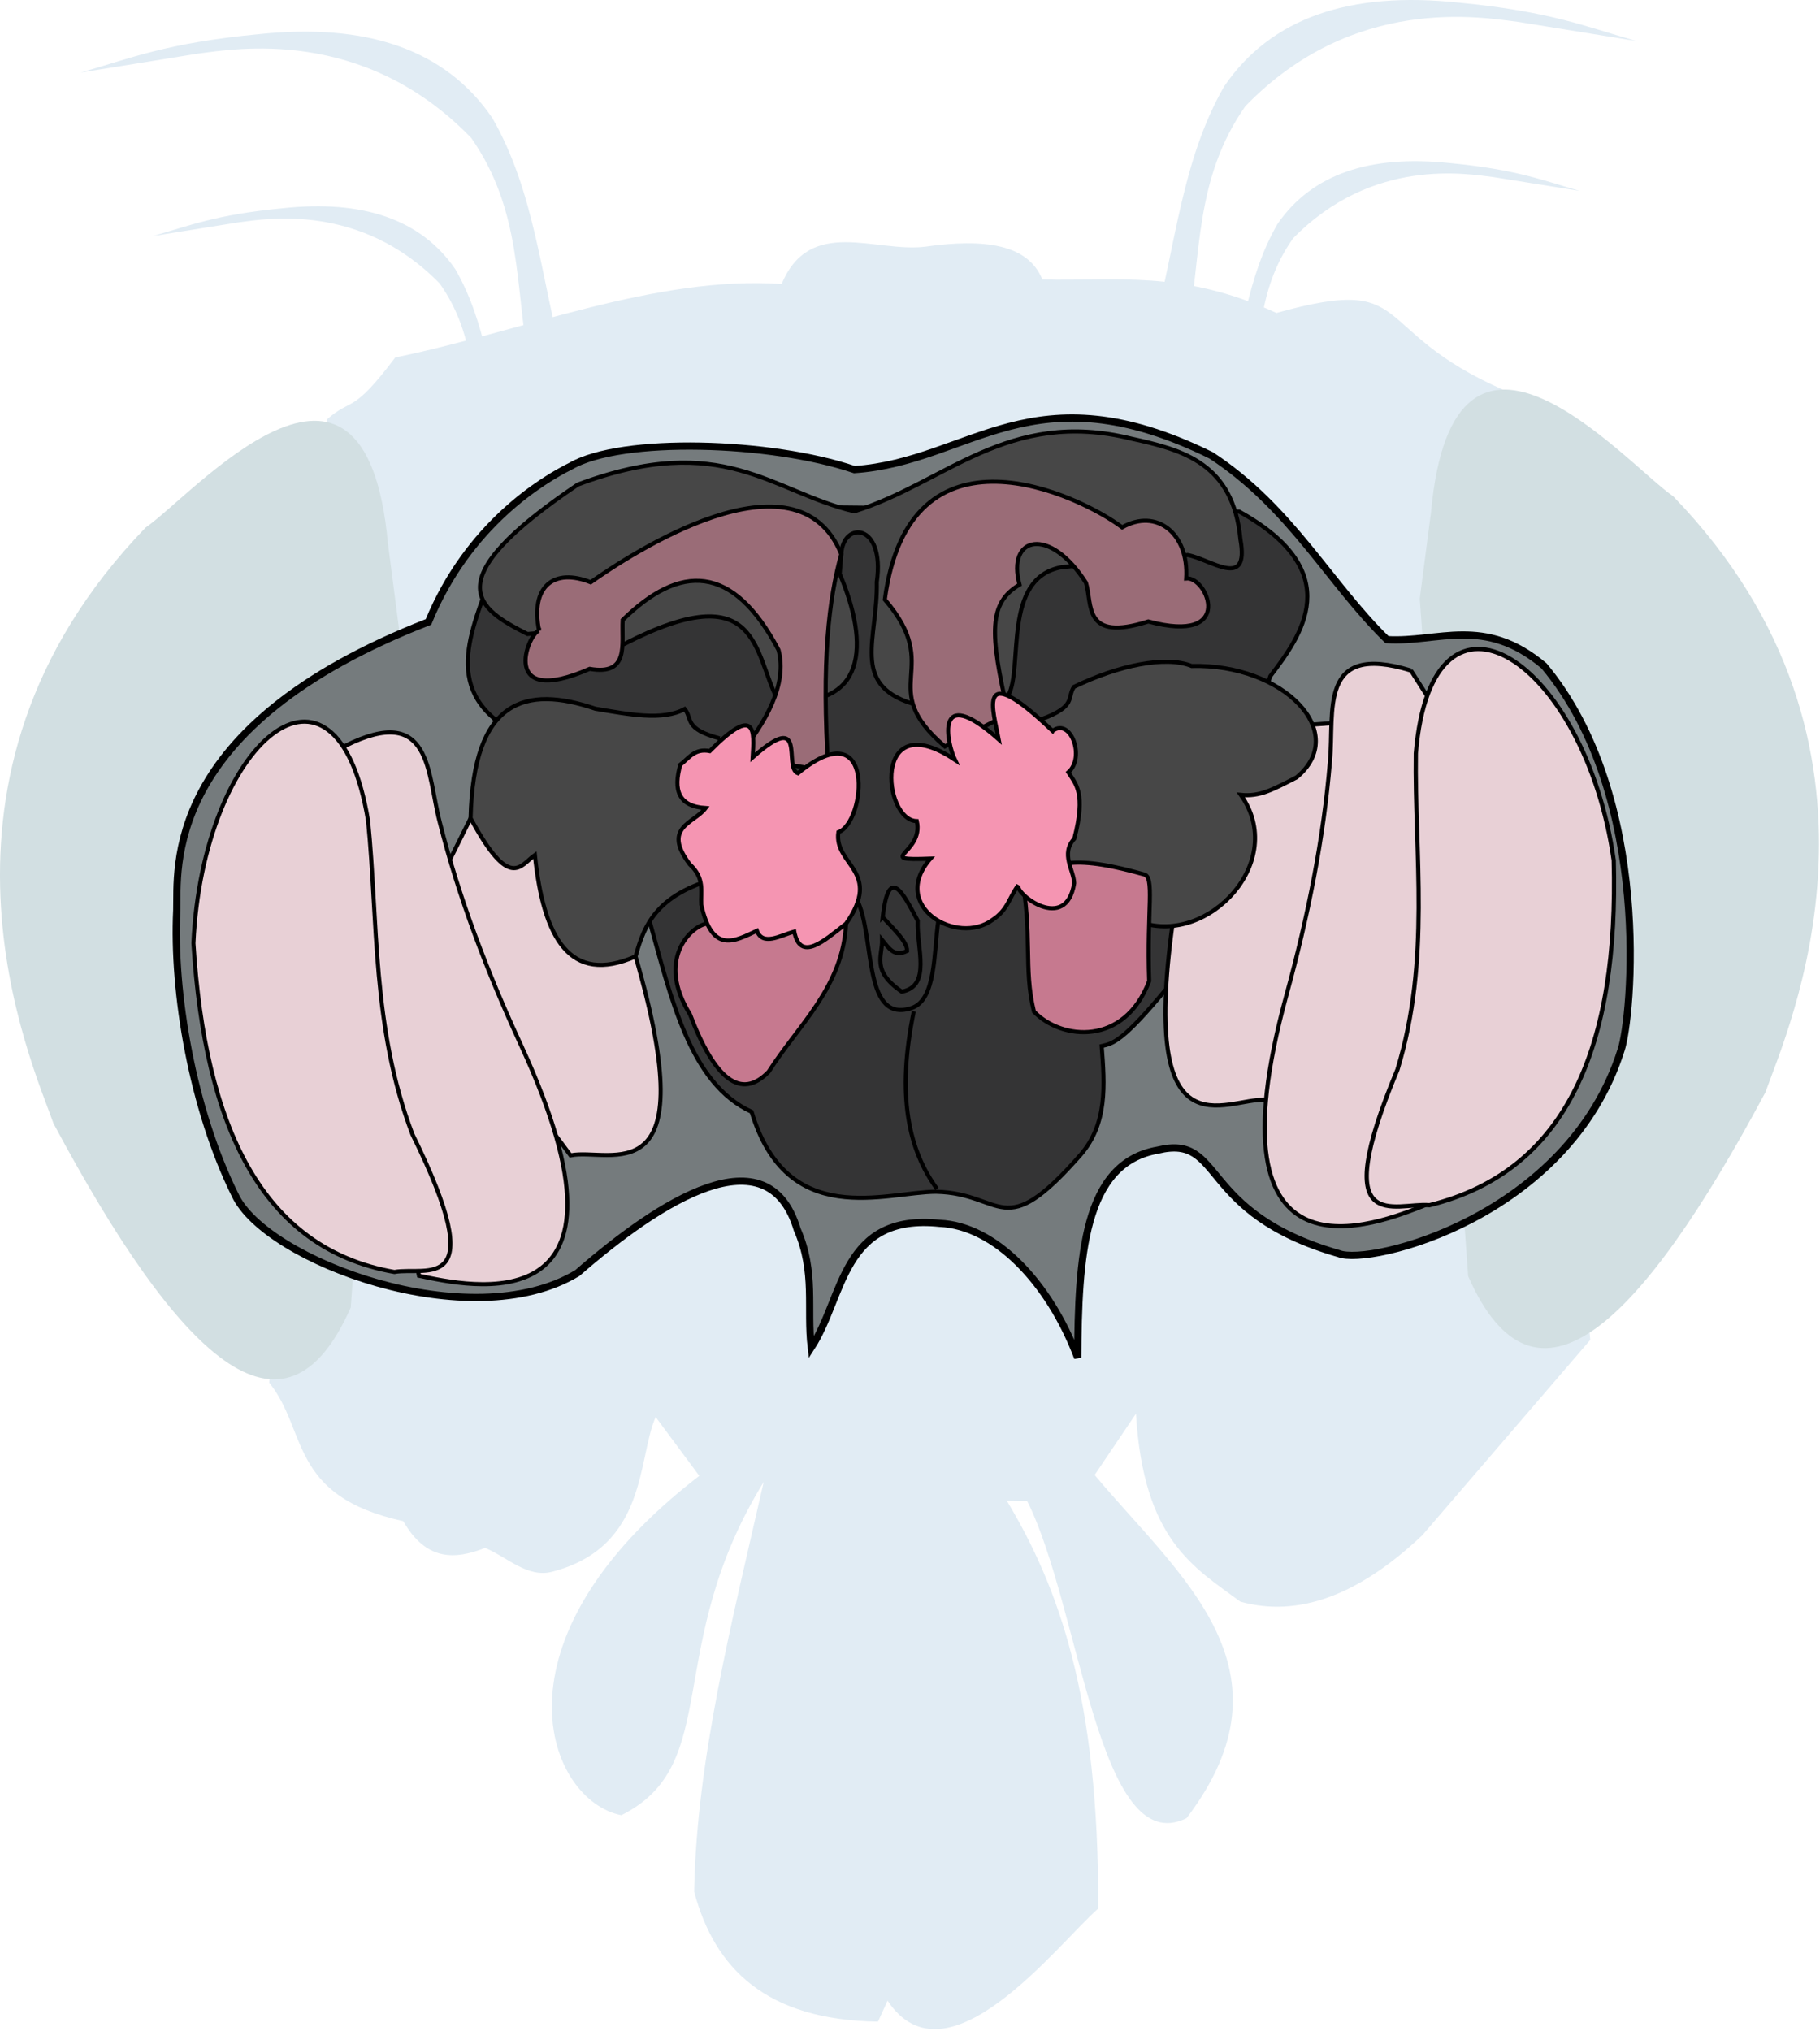
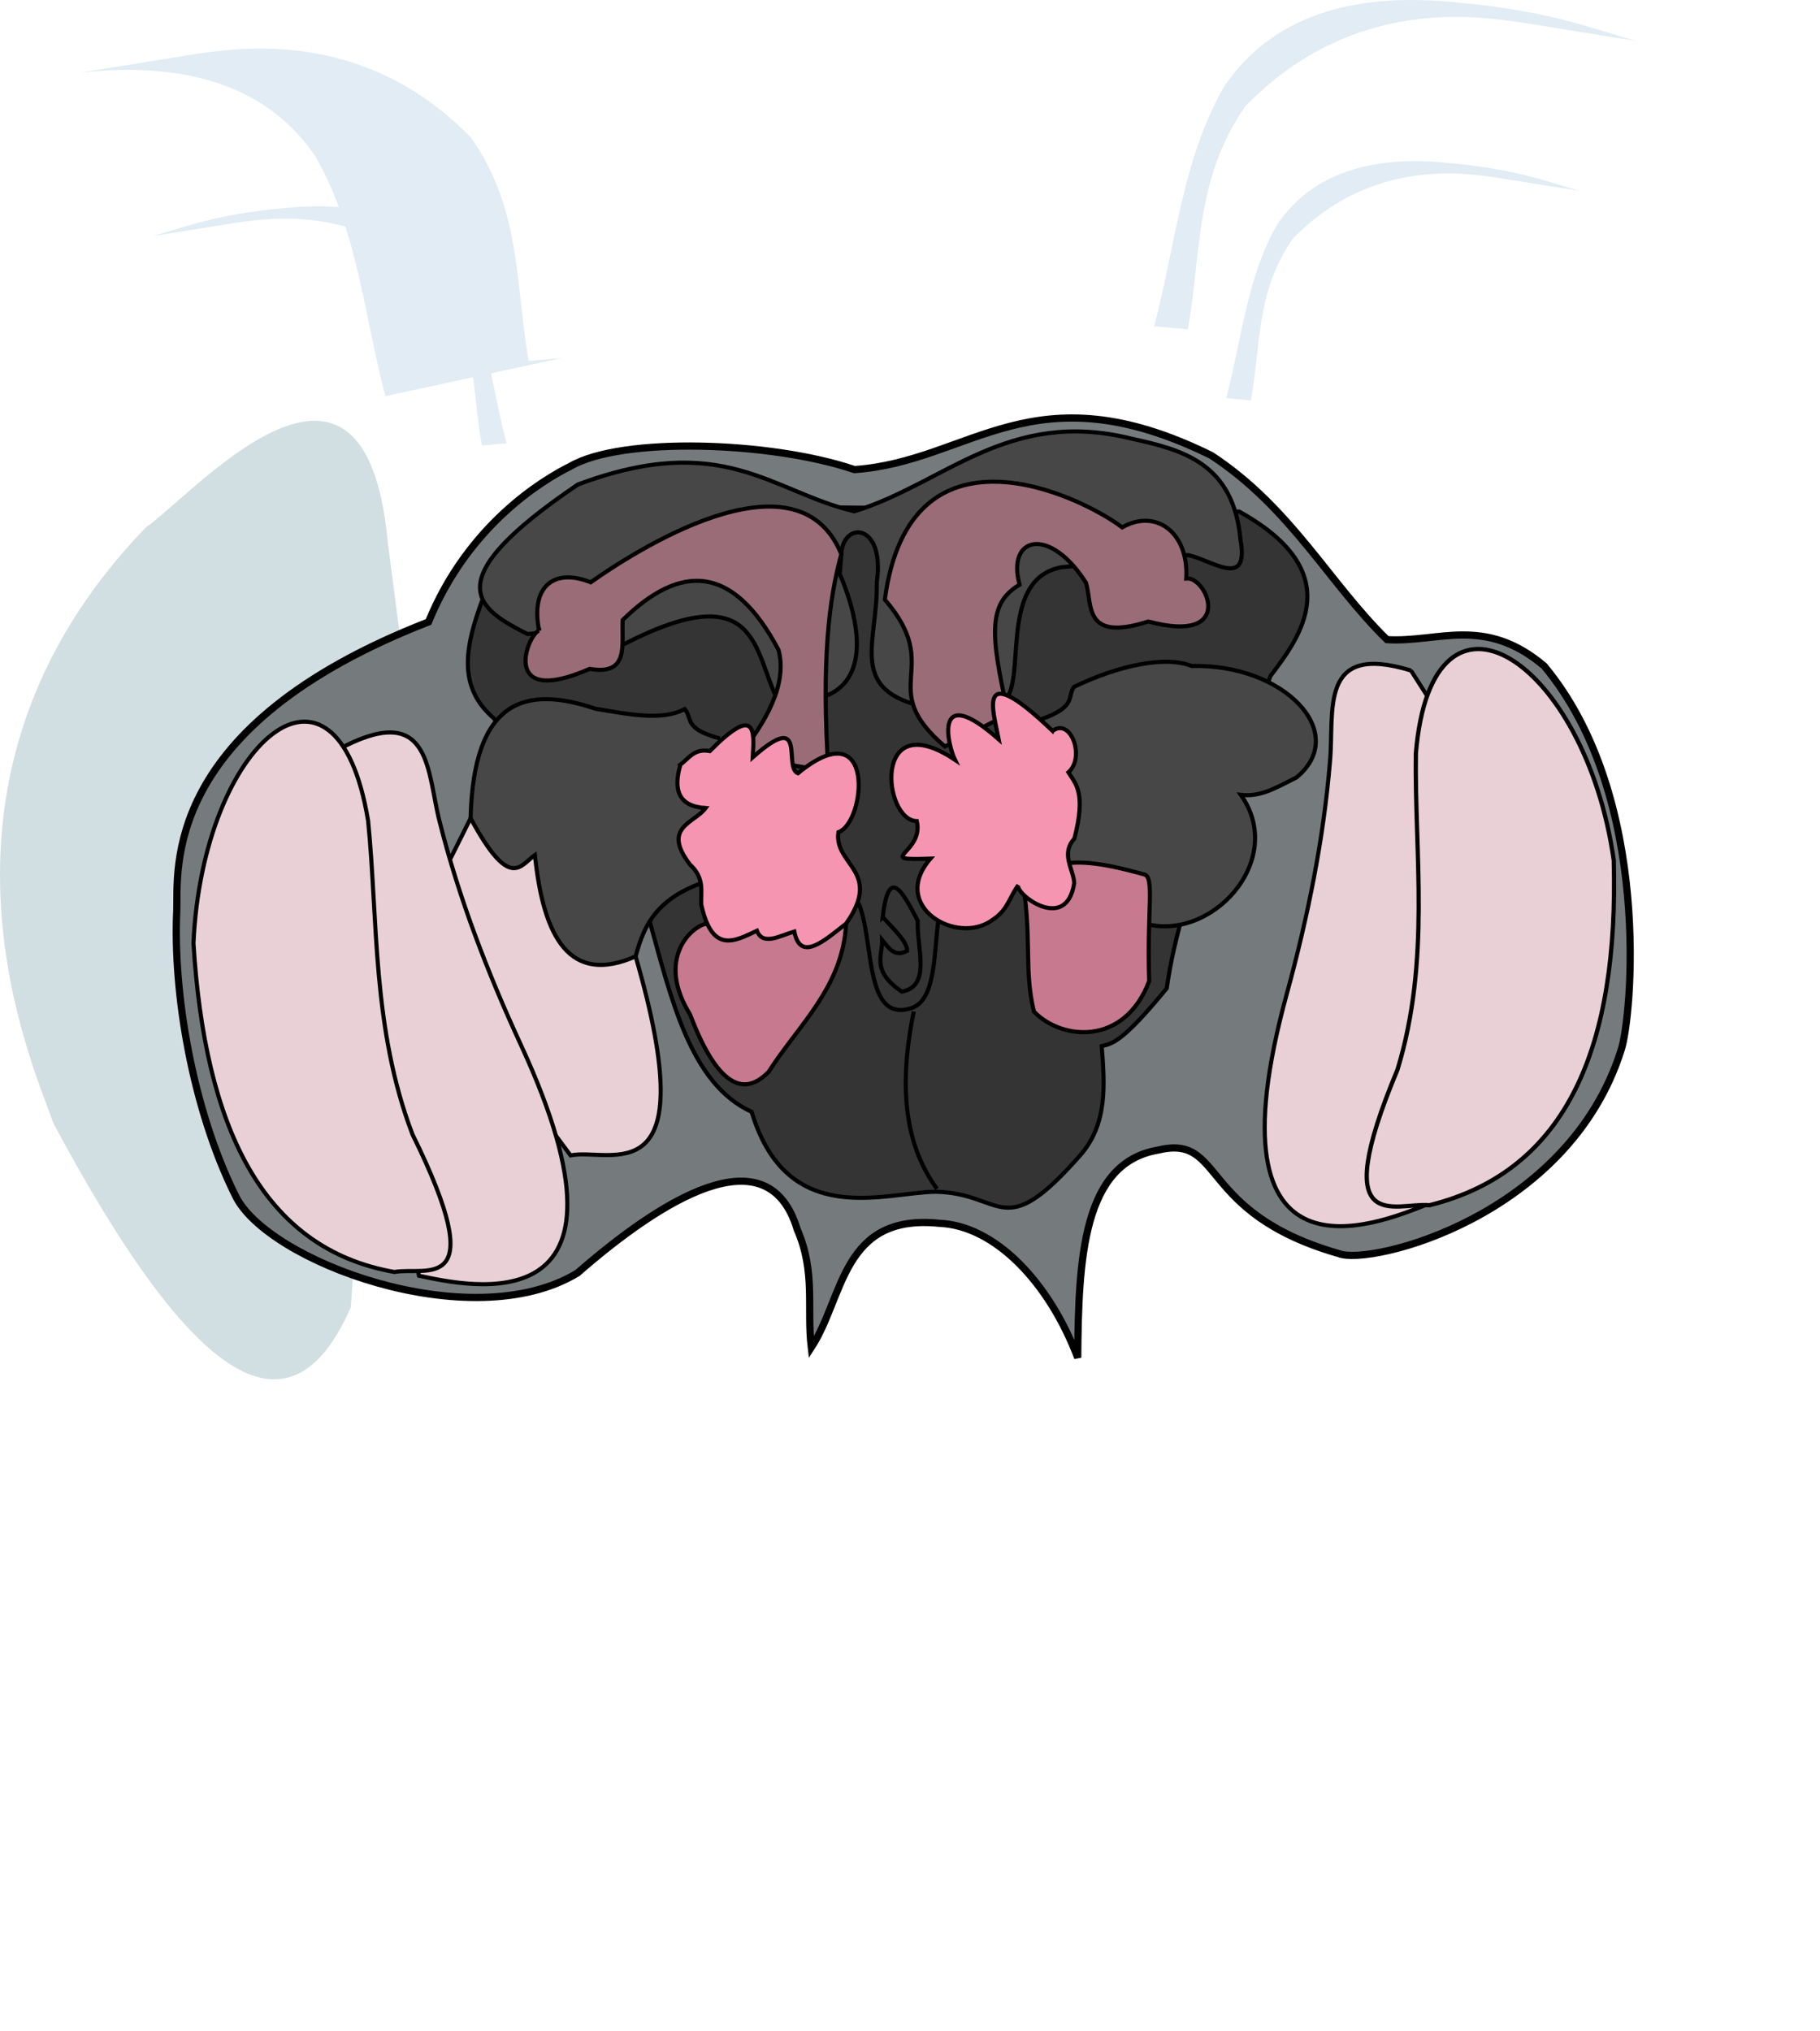
<svg xmlns="http://www.w3.org/2000/svg" width="100%" height="100%" viewBox="0 0 667 744" version="1.1" xml:space="preserve" style="fill-rule:evenodd;clip-rule:evenodd;">
  <g>
-     <path id="path1064" d="M119.868,153.619c9.345,-8.179 9.057,-1.475 24.988,-22.657c46.199,-9.412 95.492,-30.084 141.625,-26.912c10.358,-24.881 34.301,-11.395 52.661,-13.677c21.419,-3.046 37.671,-0.978 42.867,12.031c26.921,0.686 51.368,-3.642 85.795,12.255c51.773,-14.431 32.678,6.133 83.565,28.342l31.447,347.897l-61.55,71.585c-23.448,22.186 -45.615,30.167 -66.669,24.335c-17.146,-12.675 -35.501,-22.515 -38.276,-68.888l-15.143,22.458c31.095,37.126 75.262,71.099 33.685,125.747c-32.282,15.896 -38.947,-77.478 -58.42,-116.217l-7.447,-0.106c18.965,31.734 33.781,71.768 33.496,149.421c-14.956,13.13 -55.477,66.413 -77.201,33.75l-3.51,7.684c-40.979,-0.586 -59.84,-19.407 -67.365,-47.576c0.818,-48.339 13.96,-99.411 25.472,-150.121c-37.221,60.51 -14.719,103.411 -52.156,122.077c-26.838,-5.23 -50.536,-63.46 28.556,-124.347l-15.986,-21.549c-6.704,15.138 -2.912,47.57 -37.86,56.684c-9.065,2.446 -16.503,-5.326 -24.639,-8.715c-11.04,4.32 -21.568,4.906 -30,-9.817c-42.05,-9.176 -34.932,-33.139 -49.103,-50.699l21.168,-352.985Z" style="fill:#e1ecf4;fill-rule:nonzero;" />
    <path id="path1047" d="M146.295,230.763l-17.739,248.24c-24.458,55.629 -63,18.469 -108.928,-67.354c-7.962,-22.537 -55.19,-126.216 33.777,-218.386c17.04,-11.614 80.429,-85.206 88.761,5.778l4.129,31.722Z" style="fill:#d2dfe2;fill-rule:nonzero;" />
-     <path id="path1047-4" d="M520.332,219.327l17.739,248.24c24.459,55.629 63.001,18.47 108.928,-67.354c7.962,-22.537 55.19,-126.216 -33.777,-218.386c-17.04,-11.614 -80.429,-85.206 -88.761,5.778l-4.129,31.722Z" style="fill:#d2dfe2;fill-rule:nonzero;" />
    <path id="path1045" d="M86.181,437.852c11.233,24.129 86.293,52.221 125.42,28.562c30.389,-26.456 69.829,-51.736 80.577,-15.945c6.837,15.69 3.427,28.817 5.14,43.225c12.096,-18.506 11.065,-49.204 47.08,-45.499c20.221,0.906 40.074,21.477 50.566,49.231c0.272,-36.449 1.906,-71.312 29.376,-76.046c24.672,-5.959 14.189,22.97 66.342,37.911c11.267,4.51 84.12,-13.299 103.423,-74.585c3.85,-11.157 11.886,-92.693 -28.24,-140.743c-21.931,-18.484 -38.739,-8.47 -57.553,-9.611c-21.181,-20.656 -35.191,-48.354 -64.393,-67.497c-65.618,-32.307 -87.977,2.238 -130.777,5.195c-30.562,-10.386 -85.334,-12.102 -104.014,-1.255c-10.261,5.061 -37.58,21.566 -52.085,57.073c-98.173,38.179 -91.817,90.908 -92.252,105.605c-1.459,30.24 5.731,72.764 21.39,104.379Z" style="fill:#757b7d;fill-rule:nonzero;stroke:#000;stroke-width:2.64px;" />
    <path id="path979" d="M183.455,200.825c-6.339,21.829 -21.996,45.527 -2.625,62.201l56.923,73.27c8.23,29.516 15.163,60.778 37.703,71.051c13.102,43.477 49.231,29.305 67.603,29.288c25.053,0.541 24.124,19.316 52.948,-13.515c9.927,-11.451 8.852,-25.65 7.747,-39.856c3.919,-0.889 7.623,-1.448 23.836,-21.16c5.52,-39.151 25.323,-76.261 37.985,-114.391c10.939,-14.44 28.804,-37.985 -11.43,-60.289l-195.053,-1.989l-75.637,15.39Z" style="fill:#343435;fill-rule:nonzero;stroke:#000;stroke-width:1.5px;" />
    <path id="path935" d="M172.47,299.763l-22.147,44.467l58.769,79.075c14.272,-2.992 49.702,16.247 23.85,-72.902l-30.929,-59.666l-29.543,9.026Z" style="fill:#e8d0d6;fill-rule:nonzero;stroke:#000;stroke-width:1.5px;" />
    <path id="path937" d="M126.407,273.318c31.986,-15.977 30.054,10.159 34.789,28.018c6.874,27.211 17.19,54.433 29.783,81.663c47.976,103.944 -19.349,88.178 -37.438,84.395l-35.786,-173.713l8.652,-20.363Z" style="fill:#e8d0d6;fill-rule:nonzero;stroke:#000;stroke-width:1.5px;" />
    <path id="path933" d="M70.899,345.579c3.35,-73.857 52.356,-115.394 64.004,-44.866c3.669,36.638 1.395,75.835 16.259,114.89c29.409,59.609 4.864,48.28 -6.605,50.42c-48.648,-8.495 -69.497,-53.509 -73.658,-120.444Z" style="fill:#e8d0d6;fill-rule:nonzero;stroke:#000;stroke-width:1.5px;" />
    <path id="path939" d="M263.791,270.548l1.981,50.449c-24.734,5.803 -29.551,17.382 -32.83,29.406c-24.138,10.622 -33.803,-6.885 -36.905,-37.148c-5.392,3.799 -9.065,13.387 -23.567,-13.492c1.023,-43.412 20.043,-48.809 45.744,-40.097c12.048,1.987 24.452,4.582 32.733,0.108c2.96,3.594 -0.437,7.203 12.844,10.774l-0,0Z" style="fill:#474747;fill-rule:nonzero;stroke:#000;stroke-width:1.5px;" />
    <path id="path943" d="M258.473,338.511l51.611,-0.118c-1.178,23.27 -17.436,37.11 -28.379,54.274c-10.142,10.47 -19.741,2.861 -28.85,-21.069c-12.326,-19.948 0.071,-31.753 5.618,-33.087l0,0Z" style="fill:#c6798f;fill-rule:nonzero;stroke:#000;stroke-width:1.5px;" />
    <path id="path960" d="M308.328,203.026c0.604,-12.266 16.101,-11.529 13.01,10.228c0.424,20.742 -9.693,37.398 13.001,44.536l35.14,-2.851c5.721,-10.503 -2.325,-43.059 19.528,-47.113l46.26,-4.47c8.446,1.525 22.686,12.969 19.344,-5.691c-2.633,-27.965 -21.057,-32.842 -39.993,-36.97c-45.323,-11.223 -68.438,16.48 -101.556,26.648c-30.452,-7.223 -48.096,-29.722 -101.286,-9.827c-52.9,35.72 -36.561,45.578 -18.464,54.779c18.057,-1.775 26.582,1.027 35.515,3.633c49.71,-25.488 47.276,3.391 56.181,20.448c32.584,3.836 33.788,-20.143 22.734,-46.151l0.586,-7.199Z" style="fill:#474747;fill-rule:nonzero;stroke:#000;stroke-width:1.5px;" />
    <path id="path962" d="M197.569,231.028c-3.234,-16.173 5.402,-23.052 18.918,-17.691c14.286,-10.113 75.447,-50.428 91.841,-10.311c-4.547,16.478 -7.317,38.962 -4.732,79.543l-33.048,-5.417c10.05,-12.337 18.109,-26.366 14.784,-39.003c-16.818,-31.871 -36.175,-31.528 -57.123,-11c-0.459,8.836 2.586,20.486 -12.089,17.906c-33.248,14.55 -22.808,-12.76 -18.551,-14.027Z" style="fill:#9a6c77;fill-rule:nonzero;stroke:#000;stroke-width:1.5px;" />
    <path id="path962-0" d="M434.731,211.94c1.016,-16.462 -10.802,-25.876 -23.468,-18.734c-15.79,-11.868 -77.997,-41.509 -86.98,26.459c22.064,25.66 -3.825,31.723 22.011,53.832l23.259,-11.84c-7.011,-30.022 -7.19,-40.734 4.099,-47.442c-4.827,-17.77 11.065,-21.581 24.342,-0.707c2.431,7.933 -1.171,21.858 22.847,14.189c32.26,8.657 21.593,-16.621 13.89,-15.757Z" style="fill:#9a6c77;fill-rule:nonzero;stroke:#000;stroke-width:1.5px;" />
    <path id="path999" d="M323.511,336.022c2.161,-19.482 7.533,-8.71 12.824,1.301c-0.437,9.775 5.158,23.983 -5.847,25.993c-11.235,-7.712 -7.081,-13.008 -7.203,-18.975c2.37,2.888 4.409,6.522 9.167,4.04c0.047,-3.429 -4.971,-8.013 -8.941,-12.359Z" style="fill:none;fill-rule:nonzero;stroke:#000;stroke-width:1.5px;" />
    <path id="path1001" d="M314.675,330.927c5.862,13.981 1.897,44.539 19.764,38.268c8.502,-3.302 7.811,-19.9 9.411,-31.694" style="fill:none;fill-rule:nonzero;stroke:#000;stroke-width:1.5px;" />
    <path id="path1003" d="M334.895,370.566c-6.424,31.007 -1.816,50.887 8.496,65.013" style="fill:none;fill-rule:nonzero;stroke:#000;stroke-width:1.5px;" />
-     <path id="path935-4" d="M488.686,264.923l22.734,51.793l-47.585,86.27c-14.545,-1.043 -47.061,22.791 -33.45,-69.026l27.004,-66.828l31.297,-2.209Z" style="fill:#e8d0d6;fill-rule:nonzero;stroke:#000;stroke-width:1.5px;" />
    <path id="path937-4" d="M517.107,245.667c-34.181,-10.487 -27.968,14.974 -29.696,33.368c-2.296,27.972 -7.984,56.522 -15.918,85.455c-30.192,110.429 33.615,83.784 50.833,77.072l6.671,-177.236l-11.89,-18.659Z" style="fill:#e8d0d6;fill-rule:nonzero;stroke:#000;stroke-width:1.5px;" />
    <path id="path933-6" d="M591.42,315.211c-10.412,-73.292 -66.608,-110.446 -72.526,-39.176c-0.53,36.818 5.526,75.673 -6.739,115.864c-25.901,61.925 -0.729,48.52 11.721,49.663c51.185,-12.662 69.292,-59.307 67.544,-126.351Z" style="fill:#e8d0d6;fill-rule:nonzero;stroke:#000;stroke-width:1.56px;" />
    <path id="path1066" d="M422.971,119.522l12.336,1.138c5.011,-27.348 2.452,-55.097 21.088,-81.725c39.735,-41.054 86.762,-32.554 100.242,-30.867l42.894,6.933c-17.985,-5.129 -31.37,-10.834 -64.858,-14.024c-39.886,-4.297 -68.876,5.517 -86.021,30.673c-15.491,26.94 -17.813,58.347 -25.681,87.872l-0,0Z" style="fill:#e1ecf4;fill-rule:nonzero;" />
-     <path id="path1066-0" d="M206.122,131.116l-12.337,1.137c-5.011,-27.348 -2.452,-55.096 -21.088,-81.724c-39.735,-41.054 -86.762,-32.554 -100.242,-30.867l-42.893,6.933c17.984,-5.13 31.369,-10.835 64.857,-14.024c39.886,-4.298 68.876,5.517 86.021,30.673c15.491,26.94 17.814,58.346 25.682,87.872l-0,-0Z" style="fill:#e1ecf4;fill-rule:nonzero;" />
+     <path id="path1066-0" d="M206.122,131.116l-12.337,1.137c-5.011,-27.348 -2.452,-55.096 -21.088,-81.724c-39.735,-41.054 -86.762,-32.554 -100.242,-30.867l-42.893,6.933c39.886,-4.298 68.876,5.517 86.021,30.673c15.491,26.94 17.814,58.346 25.682,87.872l-0,-0Z" style="fill:#e1ecf4;fill-rule:nonzero;" />
    <path id="path1066-0-8" d="M185.685,162.399l-9.056,0.827c-3.679,-19.866 -1.8,-40.023 -15.481,-59.365c-29.17,-29.822 -63.693,-23.648 -73.588,-22.422l-31.489,5.036c13.203,-3.726 23.029,-7.87 47.613,-10.187c29.28,-3.122 50.561,4.008 63.148,22.281c11.372,19.569 13.077,42.383 18.853,63.83l-0,0Z" style="fill:#e1ecf4;fill-rule:nonzero;" />
    <path id="path1066-0-8-7" d="M449.36,145.87l9.056,0.826c3.679,-19.866 1.801,-40.022 15.482,-59.365c29.169,-29.822 63.692,-23.647 73.588,-22.422l31.488,5.036c-13.202,-3.726 -23.029,-7.87 -47.613,-10.187c-29.28,-3.121 -50.561,4.008 -63.148,22.281c-11.372,19.57 -13.077,42.383 -18.853,63.831l0,-0Z" style="fill:#e1ecf4;fill-rule:nonzero;" />
    <path id="path941" d="M249.346,280.173c3.1,-2.367 5.232,-6.104 10.784,-4.996c17.084,-17.237 16.335,-7.37 15.721,2.291c20.369,-18.022 11.055,3.891 16.583,5.836c28.703,-23.571 24.918,18.014 14.828,21.59c-1.739,12.108 16.391,14.211 2.822,33.5c-8.137,6.36 -16.771,14.203 -18.99,2.889c-5.27,1.534 -11.545,5.388 -13.691,-0.287c-8.097,3.783 -16.403,8.682 -20.39,-9.56c-0.287,-4.855 1.392,-9.593 -4.219,-14.769c-10.331,-13.673 1.635,-14.985 5.811,-20.616c-10.021,-0.622 -11.914,-6.718 -9.259,-15.878Z" style="fill:#f595b2;fill-rule:nonzero;stroke:#000;stroke-width:1.5px;" />
    <path id="path939-1" d="M381.723,263.489l2.334,50.433c8.311,3.481 3.883,12.014 34.025,24.006c24.966,8.518 53.894,-22.461 36.675,-46.7c6.927,0.71 11.571,-1.868 20.448,-6.429c19.621,-16.27 -4.562,-41.64 -38.504,-40.795c-9.546,-3.844 -26.787,-0.235 -43.101,7.653c-2.642,3.834 1.051,7.14 -11.877,11.832Z" style="fill:#474747;fill-rule:nonzero;stroke:#000;stroke-width:1.5px;" />
    <path id="path943-2" d="M419.148,320.325c-32.017,-9.001 -30.053,-0.984 -45.079,-1.476c4.594,23.818 0.894,35.754 4.873,51.8c10.142,10.47 33.113,12.719 42.222,-11.212c-0.914,-26.239 2.197,-38.411 -2.016,-39.112Z" style="fill:#c6798f;fill-rule:nonzero;stroke:#000;stroke-width:1.5px;" />
    <path id="path941-3" d="M385.765,267.788c-28.508,-27.175 -21.622,-6.985 -19.737,3.102c-23.907,-21.131 -18.896,1.638 -16.04,7.499c-30.443,-20.358 -26.469,22.277 -13.985,22.445c2.759,11.937 -16.271,14.529 4.993,13.754c-15.189,17.454 9.779,32.044 22.745,22.435c5.667,-3.728 5.976,-7.93 9.449,-12.722c-1.309,3.107 17.584,17.791 20.485,-0.725c-0.128,-4.863 -5.088,-10.686 0.059,-16.322c4.337,-16.761 0.546,-19.939 -2.19,-24.295c6.264,-5.423 0.893,-20.174 -5.779,-15.171l0,0Z" style="fill:#f595b2;fill-rule:nonzero;stroke:#000;stroke-width:1.5px;" />
  </g>
</svg>